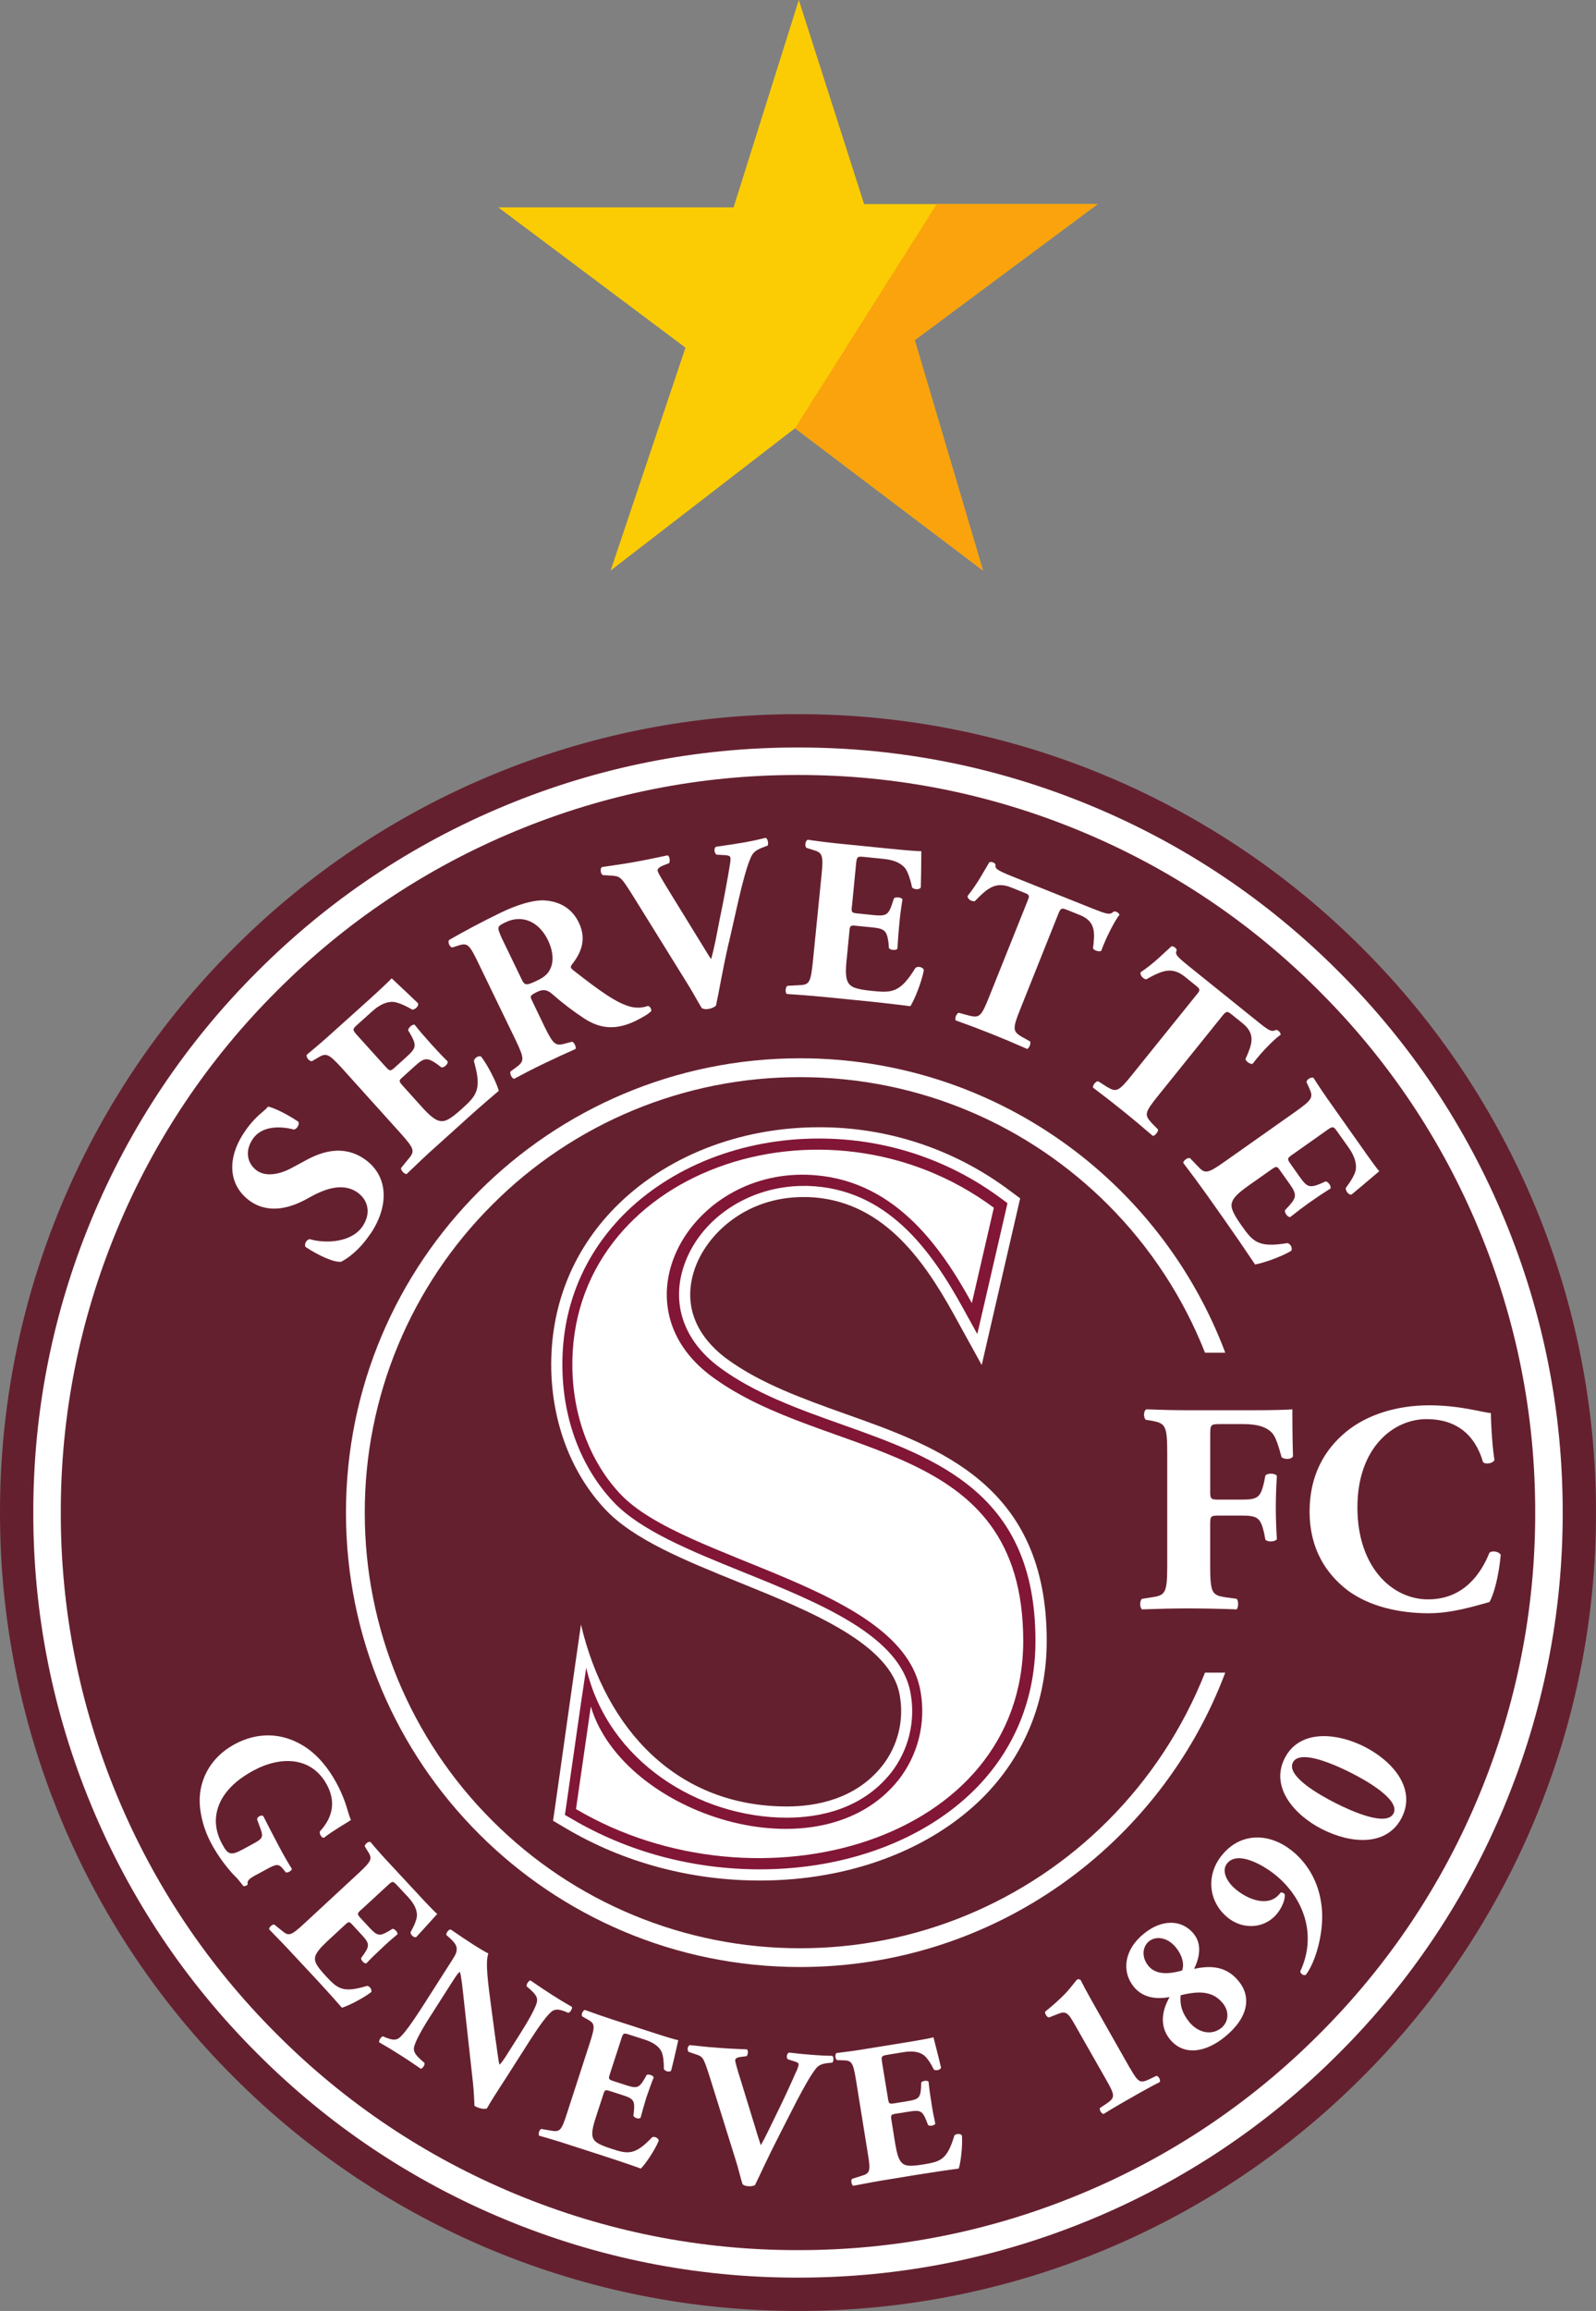
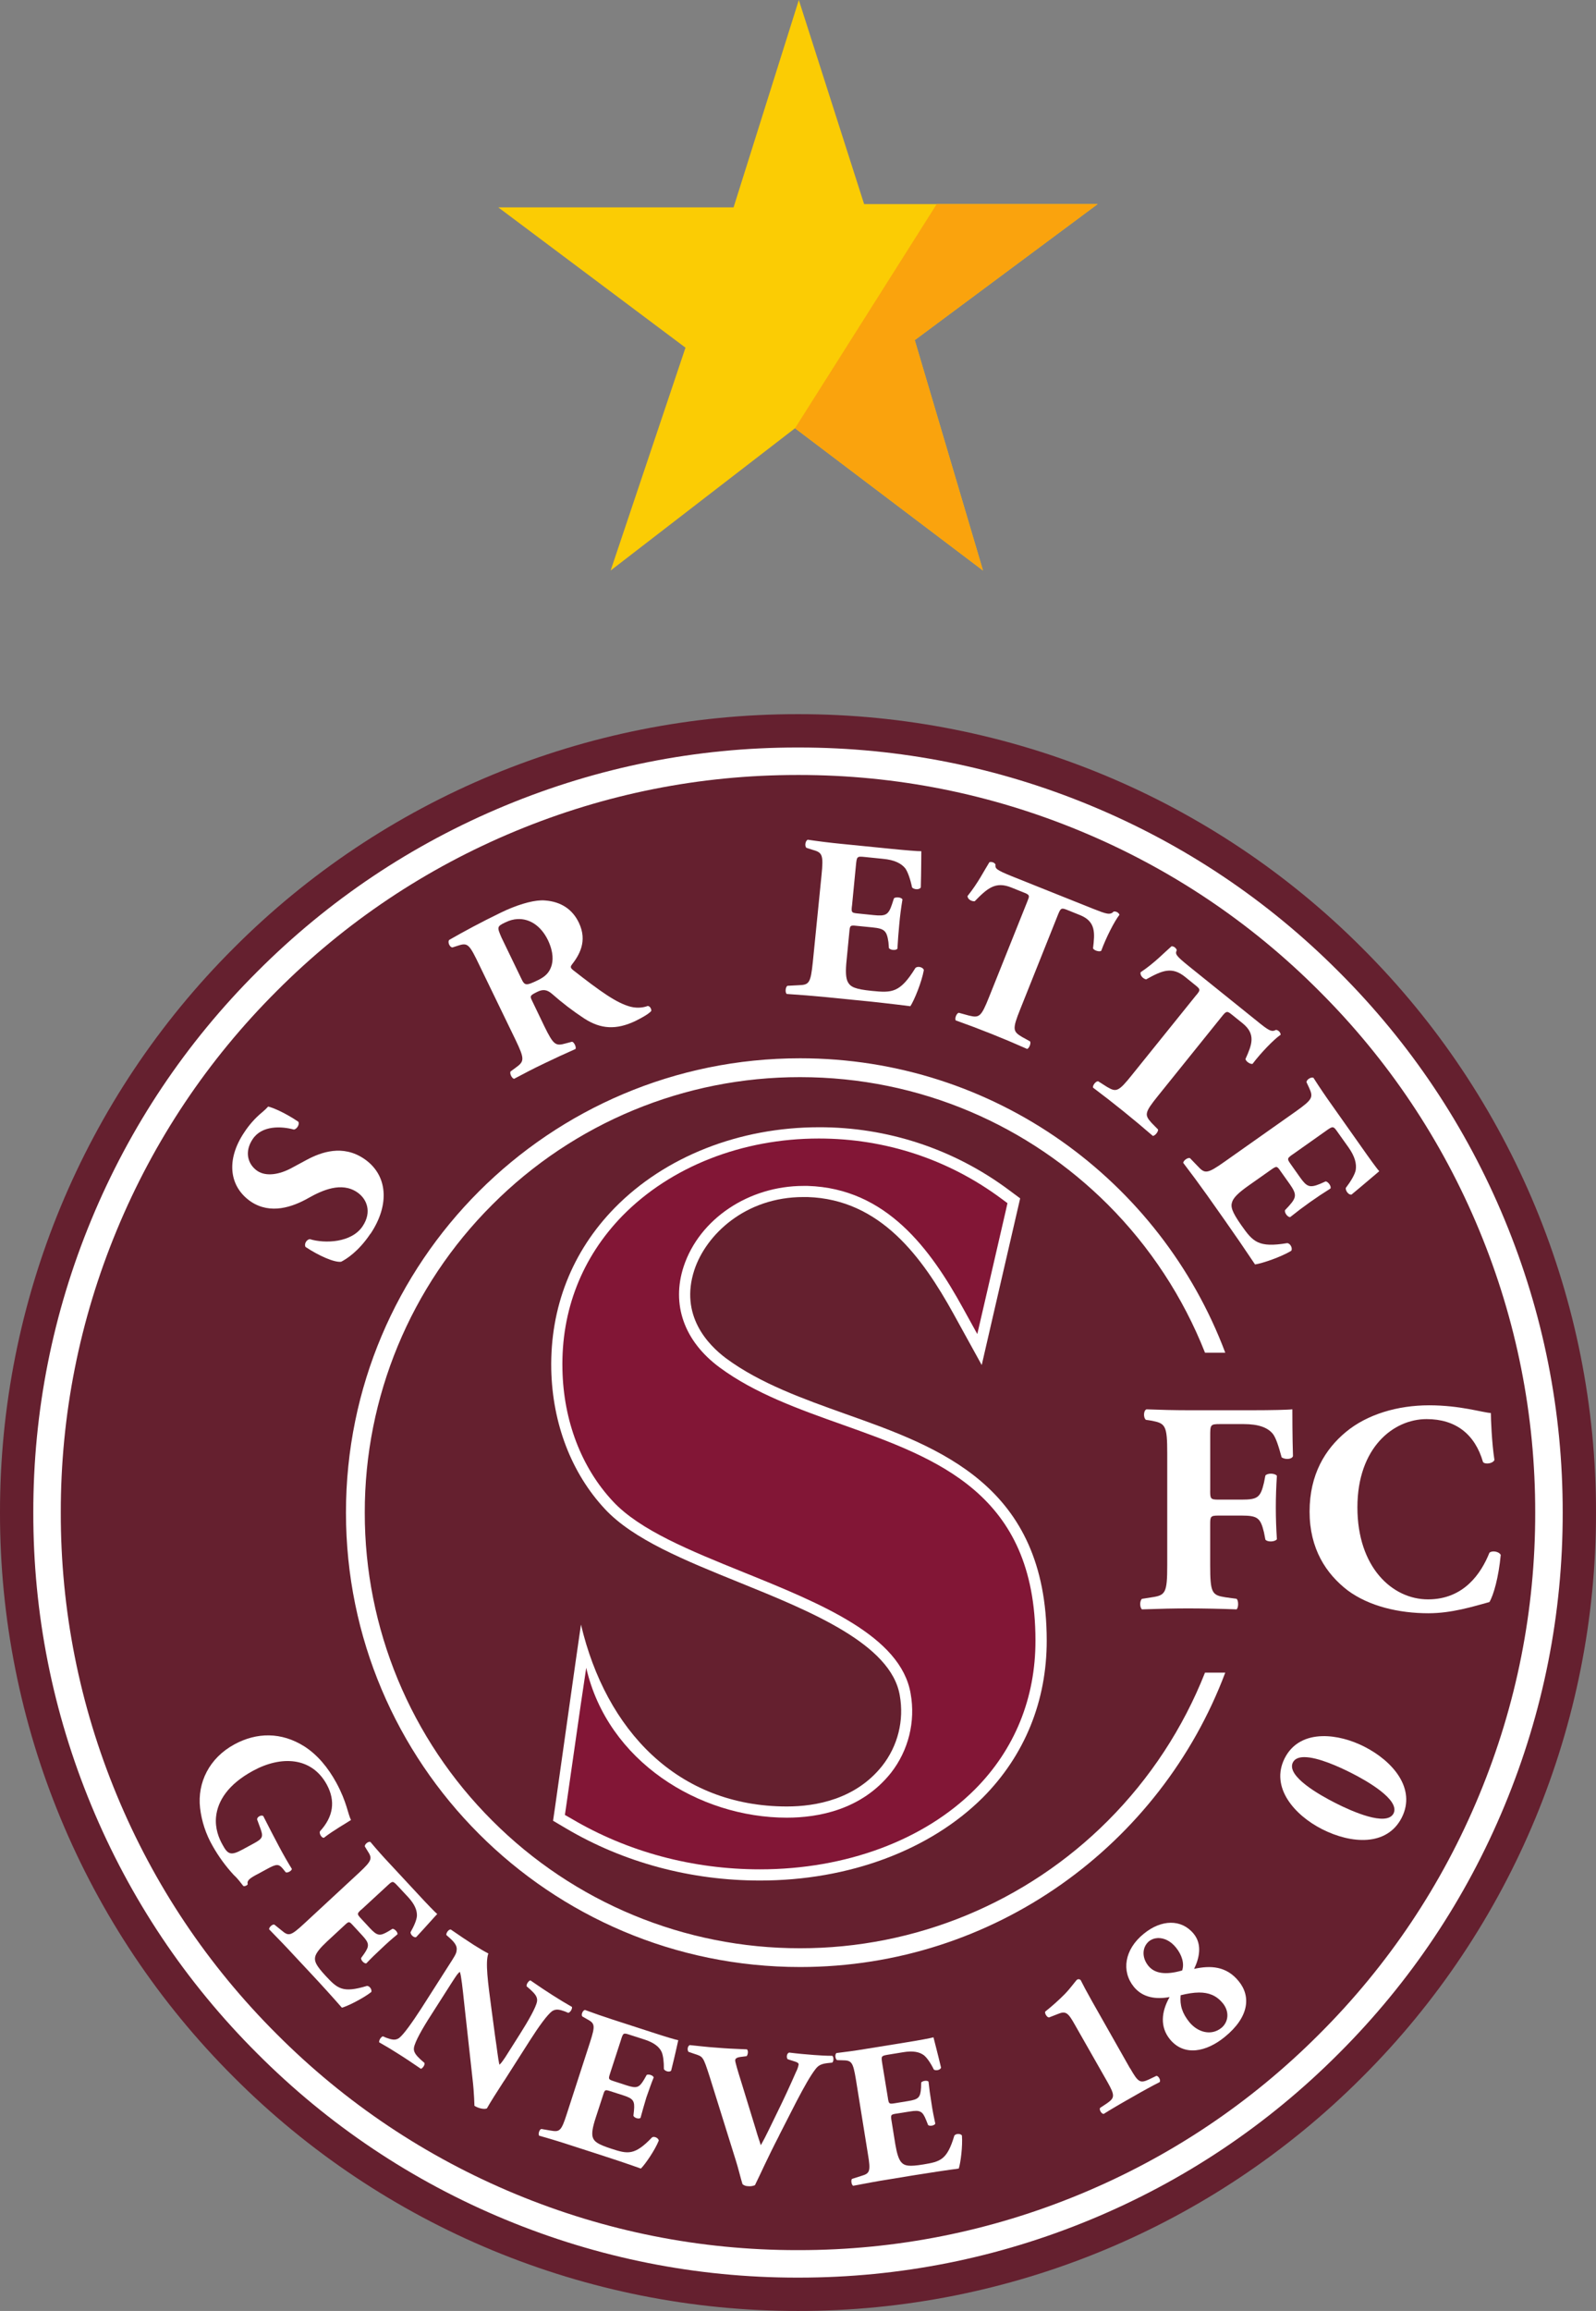
<svg xmlns="http://www.w3.org/2000/svg" id="Calque_2" data-name="Calque 2" viewBox="0 0 7746.75 11210.84">
  <rect x="0" y="0" width="7746.75" height="11210.84" fill="#808080" stroke="none" />
  <defs>
    <style>
      .cls-1 {
        fill: #faa30d;
      }

      .cls-1, .cls-2, .cls-3, .cls-4, .cls-5 {
        stroke-width: 0px;
      }

      .cls-2 {
        fill: #fbcc04;
      }

      .cls-3 {
        fill: #65202f;
      }

      .cls-4 {
        fill: #821636;
      }

      .cls-5 {
        fill: #fff;
      }
    </style>
  </defs>
  <g id="svg151">
    <g>
      <g id="path559">
        <path class="cls-3" d="M1134.51,4599.11C407.03,5324.74-1.26,6310.38,0,7337.88c-1.45,1027.53,406.94,2013.21,1134.68,2738.61,725.64,727.45,1711.29,1135.68,2738.78,1134.34,1027.43,1.32,2013.02-406.91,2738.61-1134.34,727.58-725.51,1135.94-1711.12,1134.68-2738.61,1.25-1027.57-407.18-2013.24-1134.85-2738.78-725.54-727.52-1711.14-1135.82-2738.61-1134.51-1027.51-1.3-2013.17,407-2738.78,1134.51" />
      </g>
      <g id="path136">
        <path class="cls-5" d="M5377.82,8832.4c-395.95,396.73-933.6,619.44-1494.11,618.89-560.59.73-1098.36-222-1494.27-618.89-396.94-395.81-619.68-933.55-618.89-1494.12-.85-560.57,221.9-1098.33,618.89-1494.12,395.93-396.85,933.7-619.52,1494.27-618.73,583.9,0,1111.49,236.26,1494.11,618.73,204.51,204.59,364.85,448.98,471.11,718.03h98.36c-314.07-834.6-1119.49-1428.23-2063.59-1428.23-1217.69,0-2204.46,986.93-2204.46,2204.15s986.93,2204.31,2204.46,2204.31c944.1,0,1749.51-593.94,2063.59-1428.23h-98.36c-106.29,269.08-266.63,513.51-471.11,718.19" />
      </g>
      <g id="g4788">
        <g id="path495">
          <path class="cls-2" d="M3877.38,0l-316.74,1006.08h-1141.95l908.56,680.5-363.26,1081.1,894.89-690.17,912.39,690.17-331.25-1117.61,887.89-660h-1133.61L3877.38,0Z" />
        </g>
        <g id="path134">
          <path class="cls-1" d="M5327.9,990.24h-781.36l-687.67,1087.27,912.39,690.17-331.25-1117.61,887.89-660v.17Z" />
        </g>
      </g>
      <g id="g7343">
        <g id="g7295">
          <g id="path553">
            <path class="cls-5" d="M6273.65,5600.7c-25.9,18.36-27.15,21.03-9.42,45.83l44.89,63.57c34.06,48.19,47.72,53.84,99.04,32.8l26.37-11.77c11.93.94,28.88,24.17,23.23,34.69-67.81,42.31-133.06,88.59-195.41,138.59-12.24.94-28.72-21.19-25.11-33.59l19.62-21.03c37.04-41.59,37.51-56.51,3.77-105.01l-45.2-63.57c-17.27-25.43-19.15-25.43-47.09-5.81l-110.19,77.69c-42.38,30.14-69.69,54.46-77.22,76.91-8.32,23.54-3.14,46.3,44.26,113.95,56.51,80.21,82.09,109.87,222.25,86.8,15.7,0,28.25,26.06,19.78,37.36-51.01,30.61-141.42,61.06-175.48,65.92-48.36-72.52-97.65-144.41-147.86-215.66l-84.76-120.07c-37.79-53.01-76.46-105.39-115.99-157.12.78-11.46,22.45-27,32.96-22.76l37.2,38.61c34.84,37.67,45.52,38.77,130.59-21.35l344.52-243.13c83.97-59.49,86.8-69.69,65.45-116.15l-12.4-26.68c0-12.09,21.97-26.53,33.75-21.19,28.72,45.2,59.96,91.04,91.35,134.98l138.59,196.2c41.44,59.17,79.11,111.44,89.62,121.96-13.81,11.3-75.5,64.67-134.51,113.32-12.56,3.61-29.67-16.64-28.1-31.86,25.11-32.96,43.79-65.14,48.19-86.33,5.02-30.14-3.14-65.61-35.16-110.97l-52.58-73.77c-21.19-30.92-23.54-29.51-57.45-5.34l-161.67,114.27v-.31h.16Z" />
          </g>
          <g id="path551">
            <path class="cls-5" d="M5807.95,4826.11c16.64-21.19,20.09-25.58-.94-42.69l-54.46-44.11c-64.35-51.8-110.97-31.71-189.61,11.93-14.44-3.3-30.14-18.84-26.68-34.53,68.43-45.68,116.31-97,150.21-126.2,5.81-.08,11.47,1.86,16.01,5.49,4.24,3.77,8,7.85,9.42,13.34-7.85,18.52-7.85,24.33,59.33,78.48l328.2,264c57.45,46.62,71.89,56.51,94.02,44.26,12.13,1.62,21.56,11.37,22.76,23.54-33.59,22.92-97,89-136.24,141.11-10.99,3.92-35.47-13.5-34.22-24.17,30.76-68.28,51.33-119.76-14.6-172.65l-53.05-42.69c-21.35-17.11-25.58-16.64-44.42,6.28l-312.98,388.79c-65.92,81.78-65.92,92.14-31.55,130.59l31.86,32.49c1.73,10.67-14.13,30.29-25.11,31.24-94.09-81.47-190.99-159.63-290.53-234.34-2.83-10.99,13.5-31.55,24.8-30.92l43.48,27.62c44.26,25.9,54.94,24.17,120.86-58.39l312.98-388.47h.47Z" />
          </g>
          <g id="path549">
            <path class="cls-5" d="M4986.9,4372.19c10.2-25.43,12.4-30.29-12.87-40.5l-65.14-26.21c-76.44-30.61-115.05,2.35-177.83,66.71-14.6,1.26-34.06-8.79-35-25.11,51.33-63.57,82.4-126.51,106.42-164.49,5.43-1.43,11.17-1.22,16.48.63,5.41,1.76,10.02,5.37,13.03,10.2-1.73,19.62-.47,25.11,79.42,57.45l391.14,156.49c69.06,27.31,85.23,32.96,103.44,14.6,5.04-.58,10.14.24,14.75,2.35,6.44,2.51,12.24,9.73,13.03,13.5-25.11,31.71-66.24,113.48-88.37,174.38-8.32,7.53-37.36-1.88-39.87-12.09,8.79-74.56,14.13-129.96-64.35-161.2l-63.25-25.43c-25.74-9.89-29.19-7.85-40.81,19.46l-185.21,463.5c-39.24,97.63-35.32,107.2,8.32,133.73l39.71,21.97c5.34,9.57-4.71,33.43-14.28,36.57-113.8-50.65-229.51-96.88-346.88-138.59-5.49-9.73,3.77-34.06,14.91-36.89l49.91,13.66c49.76,11.77,58.86,6.59,97.63-91.04l185.53-463.19.16-.47Z" />
          </g>
          <g id="path547">
            <path class="cls-5" d="M4135.24,4394.47c-3.61,31.71-2.2,33.9,27.94,36.89l77.85,8.01c58.39,5.81,71.42-.63,89-53.68l8.95-27.62c8.32-8.16,36.89-5.49,41.44,5.49-6.68,39.55-11.81,79.34-15.38,119.29-3.88,39.69-6.91,79.47-9.1,119.29-6.28,9.57-34.53,7.85-41.28-2.98l-2.35-28.88c-8-55.25-19.15-65.29-77.69-71.26l-77.38-7.69c-30.61-3.3-32.02-2.04-34.84,31.55l-13.03,134.2c-5.49,51.8-5.02,88.21,6.91,108.77,12.71,21.66,33.28,32.96,115.52,41.12,97.94,9.89,136.55,10.05,211.27-110.81,10.67-11.46,37.67-4.24,41.12,9.73-10.2,58.07-46.46,146.6-65.45,175.48-86.54-11.03-173.25-20.76-260.08-29.19l-145.97-14.6c-64.63-6.27-129.36-11.5-194.16-15.7-8.79-7.85-5.81-34.84,3.77-39.55l53.37-2.83c51.8-1.73,58.86-8.79,69.69-112.7l42.06-419.87c10.52-102.65,4.08-111.44-45.83-125.1l-27.15-8.79c-9.42-7.53-6.28-33.75,6.28-39.4,52.9,7.85,107.36,14.6,161.51,19.93l238.58,23.86c72.2,7.22,136.55,12.56,151.15,11.93-.31,17.89-.31,99.83-2.51,175.48-5.81,12.09-31.86,11.61-42.38.47-8.48-40.81-20.88-76.13-33.43-93.39-19.46-23.39-51.48-40.34-107.52-45.52l-89.62-9.1c-37.67-3.92-37.67-1.57-41.91,40.02l-19.15,197.14h-.16Z" />
          </g>
          <g id="path545">
-             <path class="cls-5" d="M3537.22,4573.25c-32.8,145.03-47.09,238.58-62,305.44-10.63,8.86-23.61,14.42-37.36,16.01-10.48,2.19-21.38.93-31.08-3.61-17.89-28.1-47.09-83.19-69.69-118.5l-261.49-421.43c-65.77-104.22-62.78-99.98-118.82-104.06l-32.02-1.88c-11.3-10.99-11.93-31.39-3.14-38.93,57.29-8.95,94.65-13.03,152.09-23.54,51.8-8.95,98.88-18.84,166.85-33.28,10.2,5.02,12.56,26.53,7.53,37.67l-31.86,12.56c-18.99,8.32-26.06,16.32-23.86,26.06,1.57,8.95,28.1,52.58,66.08,114.58l143.62,233.4c22.6,37.98,38.3,61.84,49.28,79.42,6.44-20.4,13.97-53.37,21.5-88.68l21.97-112.23c16.17-75.34,40.34-208.28,46.46-248.15,4.24-23.07,5.18-35.94,4.24-42.38-1.57-7.85-5.81-12.71-33.75-13.66l-33.9-1.88c-10.52-7.06-14.6-30.61-2.2-38.46,52.9-7.38,94.96-13.81,137.97-21.19,37.36-6.75,71.1-14.13,102.65-21.97,10.05,2.83,15.54,29.35,9.57,37.67l-28.57,10.83c-29.98,12.24-43.95,24.01-54.31,49.91-17.74,41.12-35.79,106.26-58.55,204.05l-46.93,207.19-.31-.94Z" />
-           </g>
+             </g>
          <g id="path541">
            <path class="cls-5" d="M2626.76,4367.83c-50.07,1.71-121.72,23.42-197.12,60.09-96.53,46.93-175.16,89.45-248.93,131.51-9.89,10.83,2.77,36.79,15.33,36.79l29.74-9.5c45.52-14.6,52.96-4.54,102.08,97.79l174.74,360.52c45.05,94.02,42.36,103.98.93,134.27l-25.14,18.39c-5.81,8.95,5.4,33.67,16.86,35.87,51.95-27.78,96.44-50.78,147.46-75.11,48.97-23.7,96.21-45.42,150.83-69.59,4.55-9.26-7.13-33.68-16.86-35.25l-30.04,7.97c-49.76,13.97-59.33,9.39-104.84-83.69l-60.39-125.69c-9.73-20.4-8.34-23.35,26.98-40.77,25.27-12.24,45.55-12.16,70.82,9.81,49.22,43.5,101.47,83.45,156.35,119.56,80.21,51.95,155.37,56.69,249.23,11.96,31.39-15.7,63.46-33.53,76.33-48.13,1.57-8.63-5.71-24.05-17.17-24.52-15.23,5.96-45.11,13.09-82.46,3.99-68.59-17.74-147.09-74.2-280.5-178.42-10.36-8.63-13.66-14.79-6.13-24.83,35.79-46.15,78.43-114.05,34.64-205.09-31.23-64.98-86.82-101.33-162.78-107.3-6.22-.6-12.77-.86-19.93-.61h0ZM2512.41,4458.57c58.75-2.72,113.72,33.34,147.15,102.08,28.57,60.27,25.04,102.41,16.25,127.84-10.05,29.04-27.36,48.17-63.46,65.91-60.27,29.19-65.67,27.66-82.46-7.97l-95.95-198.65c-21.35-49.91-22.91-53.33,19.31-73.27,19.82-9.73,39.58-15.03,59.17-15.94h0Z" />
          </g>
          <g id="path539">
-             <path class="cls-5" d="M1870.95,5174.09c21.03,23.07,23.07,24.17,45.99,3.92l58.07-52.58c43.63-39.24,47.4-53.37,20.88-102.02l-14.75-24.96c0-11.93,20.4-31.08,31.71-27.15,22.13,28.25,48.97,59.33,77.85,91.35,28.72,31.86,56.51,61.37,82.25,86.64,3.14,11.46-17.27,31.55-30.14,28.88l-22.92-17.27c-45.99-31.55-60.74-30.29-104.53,9.42l-58.07,52.27c-22.92,20.09-22.92,21.97,0,47.24l89.94,99.83c34.84,38.77,62.47,62.78,85.23,67.81,25.11,5.49,47.09-2.2,108.3-57.29,72.99-65.92,98.88-94.33,59.96-230.89-1.57-15.23,22.76-30.92,34.53-23.54,35.94,46.3,77.38,132.63,85.86,166.06-66.52,56.09-131.89,113.55-196.04,172.34l-109.24,98.41c-40.97,36.1-80.83,74.24-142.2,132.94-11.3.94-29.51-19.15-26.68-29.51l33.9-41.59c33.59-39.24,32.8-49.44-36.57-126.82l-282.53-313.45c-69.69-76.59-79.11-77.69-122.9-50.54l-24.8,14.28c-12.09,1.88-29.51-18.05-25.11-30.92,40.81-33.75,83.19-70,123.06-106.26l178.93-160.73c53.37-48.34,100.3-92.61,110.19-103.91,12.87,12.87,73.14,67.96,127.45,120.54,5.96,12.4-11.93,31.39-27.62,31.39-35.79-21.19-70.16-35.47-91.82-37.67-29.82-1.57-64.82,10.99-105.48,48.5l-67.49,60.59c-27.78,24.64-26.37,26.21,1.57,57.45l133.1,147.23h.16Z" />
-           </g>
+             </g>
          <g id="path537">
            <path class="cls-5" d="M1798.12,5984.78c-57.76,86.64-117.72,123.84-142.36,136.24-32.96,4.24-108.46-29.04-172.81-71.89-8.16-14.6,5.81-36.89,21.19-37.67,74.08,22.29,202.48,17.27,255.84-62.63,46.77-69.85,20.4-133.73-26.84-165.28-76.13-51.33-169.04-9.42-235.12,27.78-79.11,45.05-184.58,80.68-278.76,18.99-106.1-71.42-124.78-202.16-32.96-338.09,20.4-31.23,50.23-67.18,86.96-97,12.09-10.05,19.46-17.42,28.41-27.15,25.9,6.28,83.19,31.08,146.13,73.46,7.85,11.77-6.28,36.26-21.5,38.14-58.55-16.17-154.45-21.5-199.49,45.99-42.07,62-24.01,123.06,22.6,154.92,43.48,28.88,108.62,16.48,164.81-13.81l74.24-40.02c70-37.51,174.38-75.34,277.82-5.96,115.84,77.85,127.29,222.57,32.02,364.77" />
          </g>
        </g>
        <g id="g7314">
          <g id="path527">
            <path class="cls-5" d="M6418,8422.4c-76.1,1.98-144.55,32.58-182.4,107.3-71.26,140.95,47.74,276.3,182.1,344.27,140.48,71.1,314.38,84.38,386.27-56.41,70.95-140.79-43.02-273.94-182.4-344.57-63.13-32.01-136.41-52.33-203.56-50.58ZM6331.24,8524.17c66.49.1,170.29,47.82,226.24,76.03,77.12,38.72,239.03,131.21,206.62,197.12-33.87,65.51-204.28-10.93-281.73-50.28-77.38-39.08-240.05-130.88-206.93-197.12,9.49-18.54,29.78-25.79,55.79-25.75Z" />
          </g>
          <g id="path525">
-             <path class="cls-5" d="M6270.35,8977.68c91.66,73.77,138.75,178.15,146.44,290.37,7.53,109.56-29.35,246.74-78.17,312.03-11.3,6.28-27.62-5.96-27.15-16.95,82.4-177.36,16.48-356.3-122.43-468.84-58.07-46.3-181.6-118.35-232.77-54.46-29.04,35.32-2.04,90.57,43.79,127.14,61.37,50.54,147.38,78.17,198.4,33.43,9.1-8.32,12.4-12.71,18.36-19.62,5.34-1.73,14.13,2.67,19.15,8.32,3.14,23.86-11.93,62.78-36.89,94.02-57.13,71.1-161.67,81.93-238.89,20.4-96.84-78.32-106.26-208.44-30.29-302.15,93.08-116.31,234.97-108.62,340.44-23.23" />
-           </g>
+             </g>
          <g id="path519">
            <path class="cls-5" d="M5682.25,9327.67c-42.54.38-88.06,18.5-130.59,53.34-94.18,76.13-109.5,182.01-48.13,257.51,42.69,52.27,106.34,61.75,173.51,49.66-40.65,71.26-47.12,145.14,1.54,204.78,69.53,84.91,178.05,60.69,265.79-11.04,119.45-96.84,127.85-197.71,68.36-270.39-59.64-74.08-137-77.67-216.74-60.09,24.8-51.01,40.7-117.87-1.84-170.14-29.98-36.65-69.36-54.02-111.89-53.65h0ZM5622.47,9401.86c27.49-.07,58.94,13.5,84.92,45.37,29.67,36.1,42.11,78.46,30.66,111.89-83.5,24.17-134.82,13.41-164.01-22.38-33.12-40.65-30.54-91.46,3.68-119.87,10.52-8.42,24.21-13.68,39.24-14.71,1.79-.12,3.69-.3,5.52-.31h0ZM5820.2,9666.11c45.49-.13,83.63,13.71,114.04,50.89h.31c35.79,43.79,26.83,93.63-6.13,120.78-49.44,39.71-114.62,21.7-155.43-27.9-34.22-42.54-47.01-81-42.31-130.59,32.43-7.95,62.22-13.1,89.52-13.18h0Z" />
          </g>
          <g id="path517">
            <path class="cls-5" d="M5485.71,10034.01c38.93,68.28,48.34,73.46,91.66,53.52l36.1-17.42c10.83,1.26,22.45,23.54,14.75,30.92-30.92,15.38-82.25,43.48-134.51,73.61-56.19,31.55-106.42,61.21-135.93,80.05-10.2,2.2-23.54-19.31-18.52-28.57l32.96-21.97c39.71-27.31,40.18-38.61,1.88-106.26l-157.74-277.03c-31.24-55.56-42.69-67.18-81.78-50.54l-42.69,16.64c-9.89.47-22.29-19.62-18.52-28.41,33.41-26.51,65.22-54.97,95.27-85.23,31.08-32.49,54.15-66.71,59.96-70.16,5.56-3.01,12.44-1.92,16.79,2.67,9.89,20.4,31.08,59.8,55.09,102.49l184.58,325.69h.63Z" />
          </g>
          <g id="path515">
            <path class="cls-5" d="M4309.78,10179.04c4.39,27,5.96,28.57,31.86,24.49l66.24-10.83c50.23-8.32,59.64-16.48,62.78-64.67l.63-25.11c5.34-8.48,29.51-12.24,35.63-4.39,3.14,30.92,7.85,65.92,13.97,102.34,5.02,36.26,12.4,70.95,18.84,101.24-3.14,9.42-27,14.13-34.84,6.91l-9.26-23.23c-17.74-44.89-29.82-50.54-80.21-42.38l-66.08,10.36c-25.43,4.39-26.68,5.81-21.97,34.53l18.36,114.27c7.53,44.11,16.48,74.4,30.76,88.84,15.07,15.38,35,20.25,105.16,8.79,83.35-13.81,115.21-21.97,150.37-139.22,6.28-11.3,31.08-11.77,37.04-.94,4.08,50.38-6.12,131.84-15.38,160.1-51.01,6.59-143.62,20.4-222.57,33.27l-124.94,20.56c-46.15,7.06-92.92,16.17-165.28,29.67-7.69-4.39-11.93-27.63-5.02-33.59l43.95-13.97c42.22-12.56,47.56-20.4,32.49-108.93l-57.76-358.65c-14.44-87.11-21.19-93.23-66.24-93.7l-24.8-.78c-9.89-4.71-11.93-26.84-3.77-34.22,45.99-5.49,93.39-11.93,139.22-19.62l203.89-32.96c61.37-9.89,115.99-20.09,128.08-23.86,3.61,14.75,21.66,83.19,36.73,146.91-2.2,10.99-23.86,16.79-34.84,9.73-15.54-32.02-34.06-58.55-48.81-70-21.35-15.54-51.64-22.29-99.35-14.44l-76.91,12.56c-31.08,5.49-30.92,7.22-25.43,42.54l27.62,168.26h-.16v.16Z" />
          </g>
          <g id="path513">
            <path class="cls-5" d="M3782.08,10359.39c-58.86,113.8-91.35,188.51-117.72,241.4-10.8,4.52-22.6,6.14-34.22,4.71-9.54-.04-18.76-3.42-26.06-9.57-8.79-27.31-21.03-79.58-32.18-113.95l-127.29-407.47c-32.8-100.77-31.23-96.84-76.91-111.76l-26.21-9.1c-7.06-10.99-3.45-28.25,6.44-32.49,49.6,4.71,80.68,9.26,131.85,12.56,44.58,3.77,86.48,5.81,145.82,8.16,7.22,6.44,5.34,24.8-1.57,32.96l-29.67,3.77c-18.05,2.35-25.43,7.85-25.9,16.32-.31,7.85,12.24,50.38,31.08,110.34l68.9,224.29c10.36,37.04,19.46,60.27,24.33,77.38,12.95-22.8,25.09-46.04,36.41-69.69l43.16-88.68c32.01-65.06,62.52-130.84,91.51-197.3,5.66-10.72,9.79-22.19,12.24-34.06,1.41-7.06-1.57-11.93-24.64-18.52l-28.25-9.1c-6.91-7.85-5.18-28.41,7.22-32.18,45.05,5.65,82.25,8.79,119.29,11.62,32.33,2.67,62.16,4.08,89.94,4.08,7.85,4.08,7.53,27.62,0,32.96l-25.74,2.83c-28.25,3.77-42.38,10.83-56.51,29.98-23.39,30.29-52.11,80.68-92.13,157.12l-83.19,162.77v.63Z" />
          </g>
          <g id="path511">
            <path class="cls-5" d="M2961.03,10059.44c-8.63,26.06-7.85,28.25,16.48,36.26l64.2,20.88c48.34,15.38,60.59,12.24,85.07-29.19l12.09-21.5c9.1-5.34,32.02,2.2,34.06,12.24-12.09,29.04-22.92,61.84-35.63,97.16-10.52,35.32-20.4,69.06-28.25,98.88-7.53,7.22-30.29.63-34.53-10.2l2.67-24.64c4.55-47.71-3.14-58.54-51.48-74.24l-63.57-20.41c-25.43-8.01-26.68-7.69-35.16,19.93l-36.1,110.81c-13.81,42.38-19.78,73.61-13.81,92.76,6.75,20.56,22.29,33.59,89.94,55.56,80.36,26.21,113.01,33.75,197.77-54.62,10.36-7.85,32.65,3.45,32.65,15.7-18.84,46.77-65.92,114.89-86.64,135.3-70.65-25.09-141.71-49-213.15-71.73l-121.17-39.08c-52.78-17.43-105.95-33.65-159.47-48.66-6.12-8.32,1.26-30.61,10.52-32.65l45.52,7.85c43.48,7.53,51.33,3.14,78.48-81.93l112.23-346.09c27.15-84.13,23.54-92.29-15.7-113.32l-21.66-12.4c-6.75-7.85,1.57-28.88,12.56-31.55,43.01,15.85,88.05,31.55,132.63,45.99l196.2,63.57c59.17,19.31,112.23,35.47,124.47,37.2-3.14,15.23-18.52,83.97-34.53,147.54-6.75,9.1-28.57,4.24-35.32-7.22.31-35.79-3.61-67.81-11.46-84.44-11.46-23.54-35.79-43.48-80.68-58.39l-74.24-23.86c-30.92-10.2-31.55-8.63-42.38,26.37l-52.58,161.67v.47Z" />
          </g>
          <g id="path509">
            <path class="cls-5" d="M2446.67,10094.6c-34.53,53.37-67.49,105.01-83.19,133.42-11.62,6.12-40.34.47-60.59-12.24-.47-.47-.78-59.64-9.42-131.85l-39.24-355.67c-9.42-89.15-15.07-140.64-21.97-162.3-9.57,5.49-18.21,19.46-37.98,49.76l-101.55,159.16c-43.01,66.39-78.79,130.28-83.35,158.53-3.92,21.5,12.09,38.77,30.45,56.19l20.56,18.21c2.83,10.52-9.89,26.68-17.42,28.41-43.48-29.82-76.13-51.8-108.93-72.2-30.56-19.75-61.76-38.49-93.55-56.19-2.35-8.16,7.85-26.53,18.21-29.19l15.7,6.75c25.43,9.26,43.95,14.28,62.31,1.88,22.45-16.95,64.67-76.91,107.52-142.83l133.1-208.44c28.88-44.89,37.67-58.07,38.93-73.46,3.14-17.42-3.77-33.59-29.19-57.13l-20.56-18.36c-1.73-10.05,12.09-29.19,21.97-26.37,37.2,26.06,77.69,52.9,111.28,74.56,28.25,17.89,52.58,32.33,70.63,41.44-15.38,42.38-2.35,138.59,15.7,273.58l16.79,125.57c10.05,66.08,14.13,109.4,21.03,140.32,8.95-6.28,17.42-20.09,27.62-34.53l71.89-113.48c42.22-66.55,78.17-130.28,83.19-158.21,3.92-22.13-10.67-37.98-30.45-56.51l-20.09-17.58c-1.88-10.83,10.36-27,18.36-28.72,43.32,30.14,75.18,51.33,108.62,72.52,30.61,19.62,60.43,37.67,93.23,56.35,2.2,8.16-7.06,26.68-18.21,28.72l-16.32-6.91c-24.8-8.79-42.85-13.66-61.84-1.26-22.76,16.32-65.45,75.5-107.83,142.05l-125.1,196.2h-.31v-.16Z" />
          </g>
          <g id="path507">
            <path class="cls-5" d="M1753.07,9264.13c-19.78,18.83-20.88,20.72-3.45,40.18l45.83,49.44c34.84,37.04,47.24,40.34,88.52,16.17l21.35-13.03c10.05,0,27.31,17.42,23.54,27.15-26.57,21.74-52.28,44.52-77.07,68.28-27.15,25.11-52.42,49.76-73.61,72.2-9.42,2.83-27-14.44-25.43-25.74l14.44-20.09c27.31-39.24,25.11-52.58-9.1-89.78l-45.52-49.29c-17.89-19.46-19.31-19.46-40.5.47l-84.76,78.48c-32.8,30.76-53.37,54.94-57.6,74.71-3.92,21.03,2.67,40.02,50.85,91.98,58.07,62.31,82.4,84.44,199.97,48.97,13.34-1.57,26.68,18.83,21.35,29.67-40.34,31.39-114.58,68.28-142.36,75.81-49.45-56.41-99.84-111.98-151.15-166.69l-86.64-92.76c-31.55-34.53-64.51-68.28-115.36-120.7-1.57-9.73,15.85-25.43,24.96-23.23l36.1,29.04c33.28,27.94,42.85,27.62,108.3-32.96l266.67-247.05c64.82-60.59,65.61-69.69,41.12-107.05l-12.87-21.03c-.94-10.05,15.85-24.96,27.15-21.82,29.19,34.84,60.74,70.63,92.92,104.69l140.79,151.47c42.22,45.99,80.83,85.54,90.72,93.7-10.99,10.99-57.45,64.04-102.02,111.76-10.36,4.87-27.62-10.52-27.62-23.39,17.89-31.08,29.98-61.06,31.08-79.26,1.1-26.37-10.05-55.56-42.22-90.72l-53.37-57.13c-21.97-23.23-23.23-21.97-49.6,2.67l-125.1,115.36-.31-.47Z" />
          </g>
          <g id="path505">
            <path class="cls-5" d="M1249.39,9092.1c-36.26,19.31-51.95,30.14-47.09,48.66-1.41,5.34-16.32,12.24-21.66,8.16-10.67-13.03-25.11-34.22-45.99-53.05-39.43-42.65-73.77-89.74-102.34-140.32-32.79-56.82-53.62-119.74-61.21-184.9-13.66-122.11,43.79-242.03,167.32-308.74,106.73-57.76,226.65-61.06,339.82,10.83,63.41,40.97,114.27,102.65,154.29,175.79,51.48,94.65,56.19,153.19,71.26,180.5-24.33,16.32-84.29,49.6-131.53,86.33-10.99,2.04-24.33-20.72-19.31-31.24,65.29-71.1,76.28-146.76,33.59-226.18-73.93-135.93-222.57-141.11-357.55-67.96-123.06,66.55-172.65,147.86-180.35,224.14-5.49,55.72,13.5,103.28,31.39,134.98,26.06,48.5,41.12,53.52,96.53,23.7l53.84-29.19c46.3-25.11,48.66-32.96,32.18-77.38l-14.75-40.02c0-12.24,19.62-22.92,29.82-16.48,31.39,61.84,53.37,104.06,75.81,146.29,21.66,41.12,45.52,82.25,63.25,110.66-1.26,9.57-21.35,20.56-29.82,16.17l-14.44-17.89c-19.31-22.76-30.14-23.54-75.34,1.41l-48.19,26.21.47-.47Z" />
          </g>
        </g>
        <g id="g7299">
          <g id="path503">
            <path class="cls-5" d="M7236.43,6854.81c0,26.53,4.24,143.15,17.27,227.59-6.28,17.42-45.2,23.39-55.41,10.2-39.24-135.3-132.63-208.28-273.89-208.28-161.2,0-335.74,138.59-335.74,428.34s168.42,446.23,342.8,446.23,258.2-126.98,297.91-226.02c11.62-11.77,46.46-7.22,54.94,10.36-10.05,107.83-34.69,195.26-54.94,228.69-79.26,21.66-182.7,54.31-295.87,54.31-143.15,0-288.33-33.75-392.4-111.13-104.38-80.21-184.58-201.38-184.58-381.88s75.81-303.24,176.11-386.28c103.44-86.01,251.92-129.49,403.7-129.49s256.47,34.53,300.58,37.51" />
          </g>
          <g id="path138">
            <path class="cls-5" d="M5874.03,7231.04c0,39.4,1.26,43.95,40.5,43.95h112.23c77.54,0,91.51-10.52,108.3-81.93l6.91-34.84c10.05-13.03,47.09-11.77,55.88,1.26-6.97,102.43-6.97,205.21,0,307.64-9.1,13.03-45.99,14.91-55.88,1.73l-6.91-35.32c-16.79-69.53-30.76-81.15-108.3-81.15h-112.23c-39.24,0-40.5,4.39-40.5,43.95v196.51c0,135.46,8.63,145.66,73.77,155.86l54.46,7.53c9.89,8.79,9.89,41.91,0,51.17-77.35-2.91-154.74-4.48-232.14-4.71-70,0-139.22,1.57-226.96,4.71-11.77-8.95-11.77-42.38,0-51.17l48.19-7.53c65.45-9.89,74.24-20.4,74.24-155.86v-541.82c0-135.77-8.79-145.66-74.24-158.69l-29.19-4.39c-12.71-9.1-12.71-45.2,2.67-51.01,62.94,2.51,135.77,4.39,205.3,4.39h306.54c93.55,0,176.11-1.88,196.2-4.55,0,24.8,0,129.81,2.98,227.28-5.49,16.17-37.67,17.42-54.94,5.96-16.32-59.49-27.94-94.33-42.38-113.64-24.8-30.76-68.43-47.87-142.83-47.87h-113.32c-48.19,0-48.19,2.83-48.19,59.64v263.69l-.16-.78Z" />
          </g>
        </g>
        <g id="g6521">
          <g id="path531">
            <path class="cls-5" d="M4104.32,6859.51c-204.05-72.83-415.31-148.17-579.81-269.81-88.05-65.61-226.33-208.76-154.29-428.65,56.19-170.46,246.43-354.26,530.05-353.94h19.15c354.57,10.99,557.2,292.73,708.83,566.62l136.87,248.31,63.73-276.56,106.73-462.09,16.17-69.85-57.13-42.38c-265.89-197.51-588.56-303.67-919.78-302.62-386.12,0-747.28,142.36-990.88,390.83-207.66,211.89-313.92,483.12-308.27,784.01,5.81,263.06,97.94,503.05,260.55,677.28,137.5,147.86,388.32,249.25,652.64,356.3,345,139.69,736.45,298.38,778.52,547.94,21.68,120.8-9.34,245.1-85.23,341.54-129.02,162.61-322.71,197.14-462.56,197.14-530.52,0-878.66-369.17-999.67-882.58l-27.15,188.35-97.79,691.25-10.52,72.2,62.16,36.73c280.17,165.75,605.86,253.33,942.07,253.33,431.48,0,825.6-147.23,1082.55-403.38,202.48-204.05,309.99-467.58,309.37-762.04-.94-750.89-519.06-935.79-976.28-1097.93" />
          </g>
          <g id="path533">
            <path class="cls-4" d="M4731.84,8680.87c-245.95,245.95-625.64,387.69-1043.31,387.69-326.47,0-642.43-84.76-914.44-245.64l-32.18-18.36,5.34-36.1,71.57-498.5,26.68-179.25c103.59,453.3,546.69,727.19,973.62,727.19,151.94,0,362.58-37.67,505.72-217.7,84.84-108.64,119.48-248.22,95.27-383.92-47.09-279.39-435.25-436.82-811.79-589.22-258.67-104.69-503.05-203.73-633.02-343.43-153.35-163.86-240.46-391.61-245.33-640.86-6.28-286.45,95.27-543.71,291.79-745.24,233.87-237.95,580.28-374.35,952.9-374.35,322.55,0,629.41,101.08,886.82,292.41l28.57,21.19-7.69,34.53-106.73,462.56-32.02,137.81-68.28-123.68c-158.21-287.71-372.62-583.26-754.82-594.87h-20.4c-266.36,0-505.41,160.41-581.69,390.83-60.59,184.58,2.51,362.58,174.22,489.55,170.46,126.2,385.49,202.95,593.62,276.88,462.24,164.49,939.4,334.64,939.71,1047.23.78,280.01-101.24,529.89-294.14,723.27" />
          </g>
          <g id="path140">
-             <path class="cls-5" d="M4823.97,5858.9l-106.73,462.56c-153.51-278.29-382.98-609.79-800.49-622.5-569.76-17.11-936.73,627.21-462.56,978.33,558.15,412.96,1510.42,291.94,1512.46,1280.79,1.1,980.52-1290.52,1337.6-2170.9,818.07l72.04-497.72c155.39,523.14,1111.58,836.59,1493.94,355.83,94.4-120.91,133.18-276.14,106.73-427.24-85.7-512-1151.92-630.66-1458.62-960.59-137.03-145.66-226.02-359.44-231.67-604.76-19.15-957.45,1223.02-1392.7,2045.8-782.75h0Z" />
-           </g>
+             </g>
        </g>
      </g>
      <g id="path559-2" data-name="path559">
        <path class="cls-5" d="M3868.43,11049.16c-488.13,0-964.45-94.74-1415.67-281.62-452.72-187.52-857.76-458.49-1203.83-805.42-346.93-345.83-618.03-750.8-805.6-1203.54-187.58-452.72-282.35-930.76-281.65-1420.81-.6-489.86,94.18-967.88,281.71-1420.6,187.53-452.71,458.52-857.7,805.44-1203.75,346.04-346.93,751.04-617.94,1203.75-805.46,451.24-186.92,927.68-281.7,1416.03-281.7,3.19,0,6.41,0,9.61,0,488.18,0,964.48,94.75,1415.72,281.69,452.71,187.54,857.7,458.56,1203.72,805.52,346.92,345.89,618,750.9,805.6,1203.63,187.6,452.74,282.41,930.79,281.81,1420.85.62,489.86-94.18,967.88-281.76,1420.59-187.57,452.72-458.62,857.7-805.61,1203.7-345.92,346.8-750.91,617.79-1203.62,805.29-451.18,186.88-927.52,281.63-1415.8,281.63h-9.83ZM3868.79,3759.63c-470.94,0-930.16,91.35-1365.17,271.55-436.41,180.78-826.83,442.03-1160.43,776.48l-.11.12c-334.45,333.59-595.68,724.02-776.46,1160.43-180.79,436.41-272.16,897.21-271.57,1369.58-.67,472.55,90.66,933.35,271.49,1369.76,180.81,436.39,442.12,826.76,776.68,1160.25,333.73,334.56,724.16,595.78,1160.57,776.54,434.93,180.13,894.13,271.46,1364.79,271.46h9.51c470.88,0,929.98-91.32,1364.92-271.47,436.39-180.76,826.78-441.96,1160.36-776.39,334.63-333.65,595.89-724.03,776.7-1160.43,180.81-436.39,272.19-897.17,271.6-1369.55.59-472.55-90.81-933.37-271.65-1369.79-180.84-436.41-442.16-826.82-776.68-1160.37-333.68-334.59-724.08-595.84-1160.46-776.63-434.94-180.18-894.13-271.53-1364.86-271.53-3.06,0-6.19,0-9.25,0Z" />
      </g>
    </g>
  </g>
</svg>